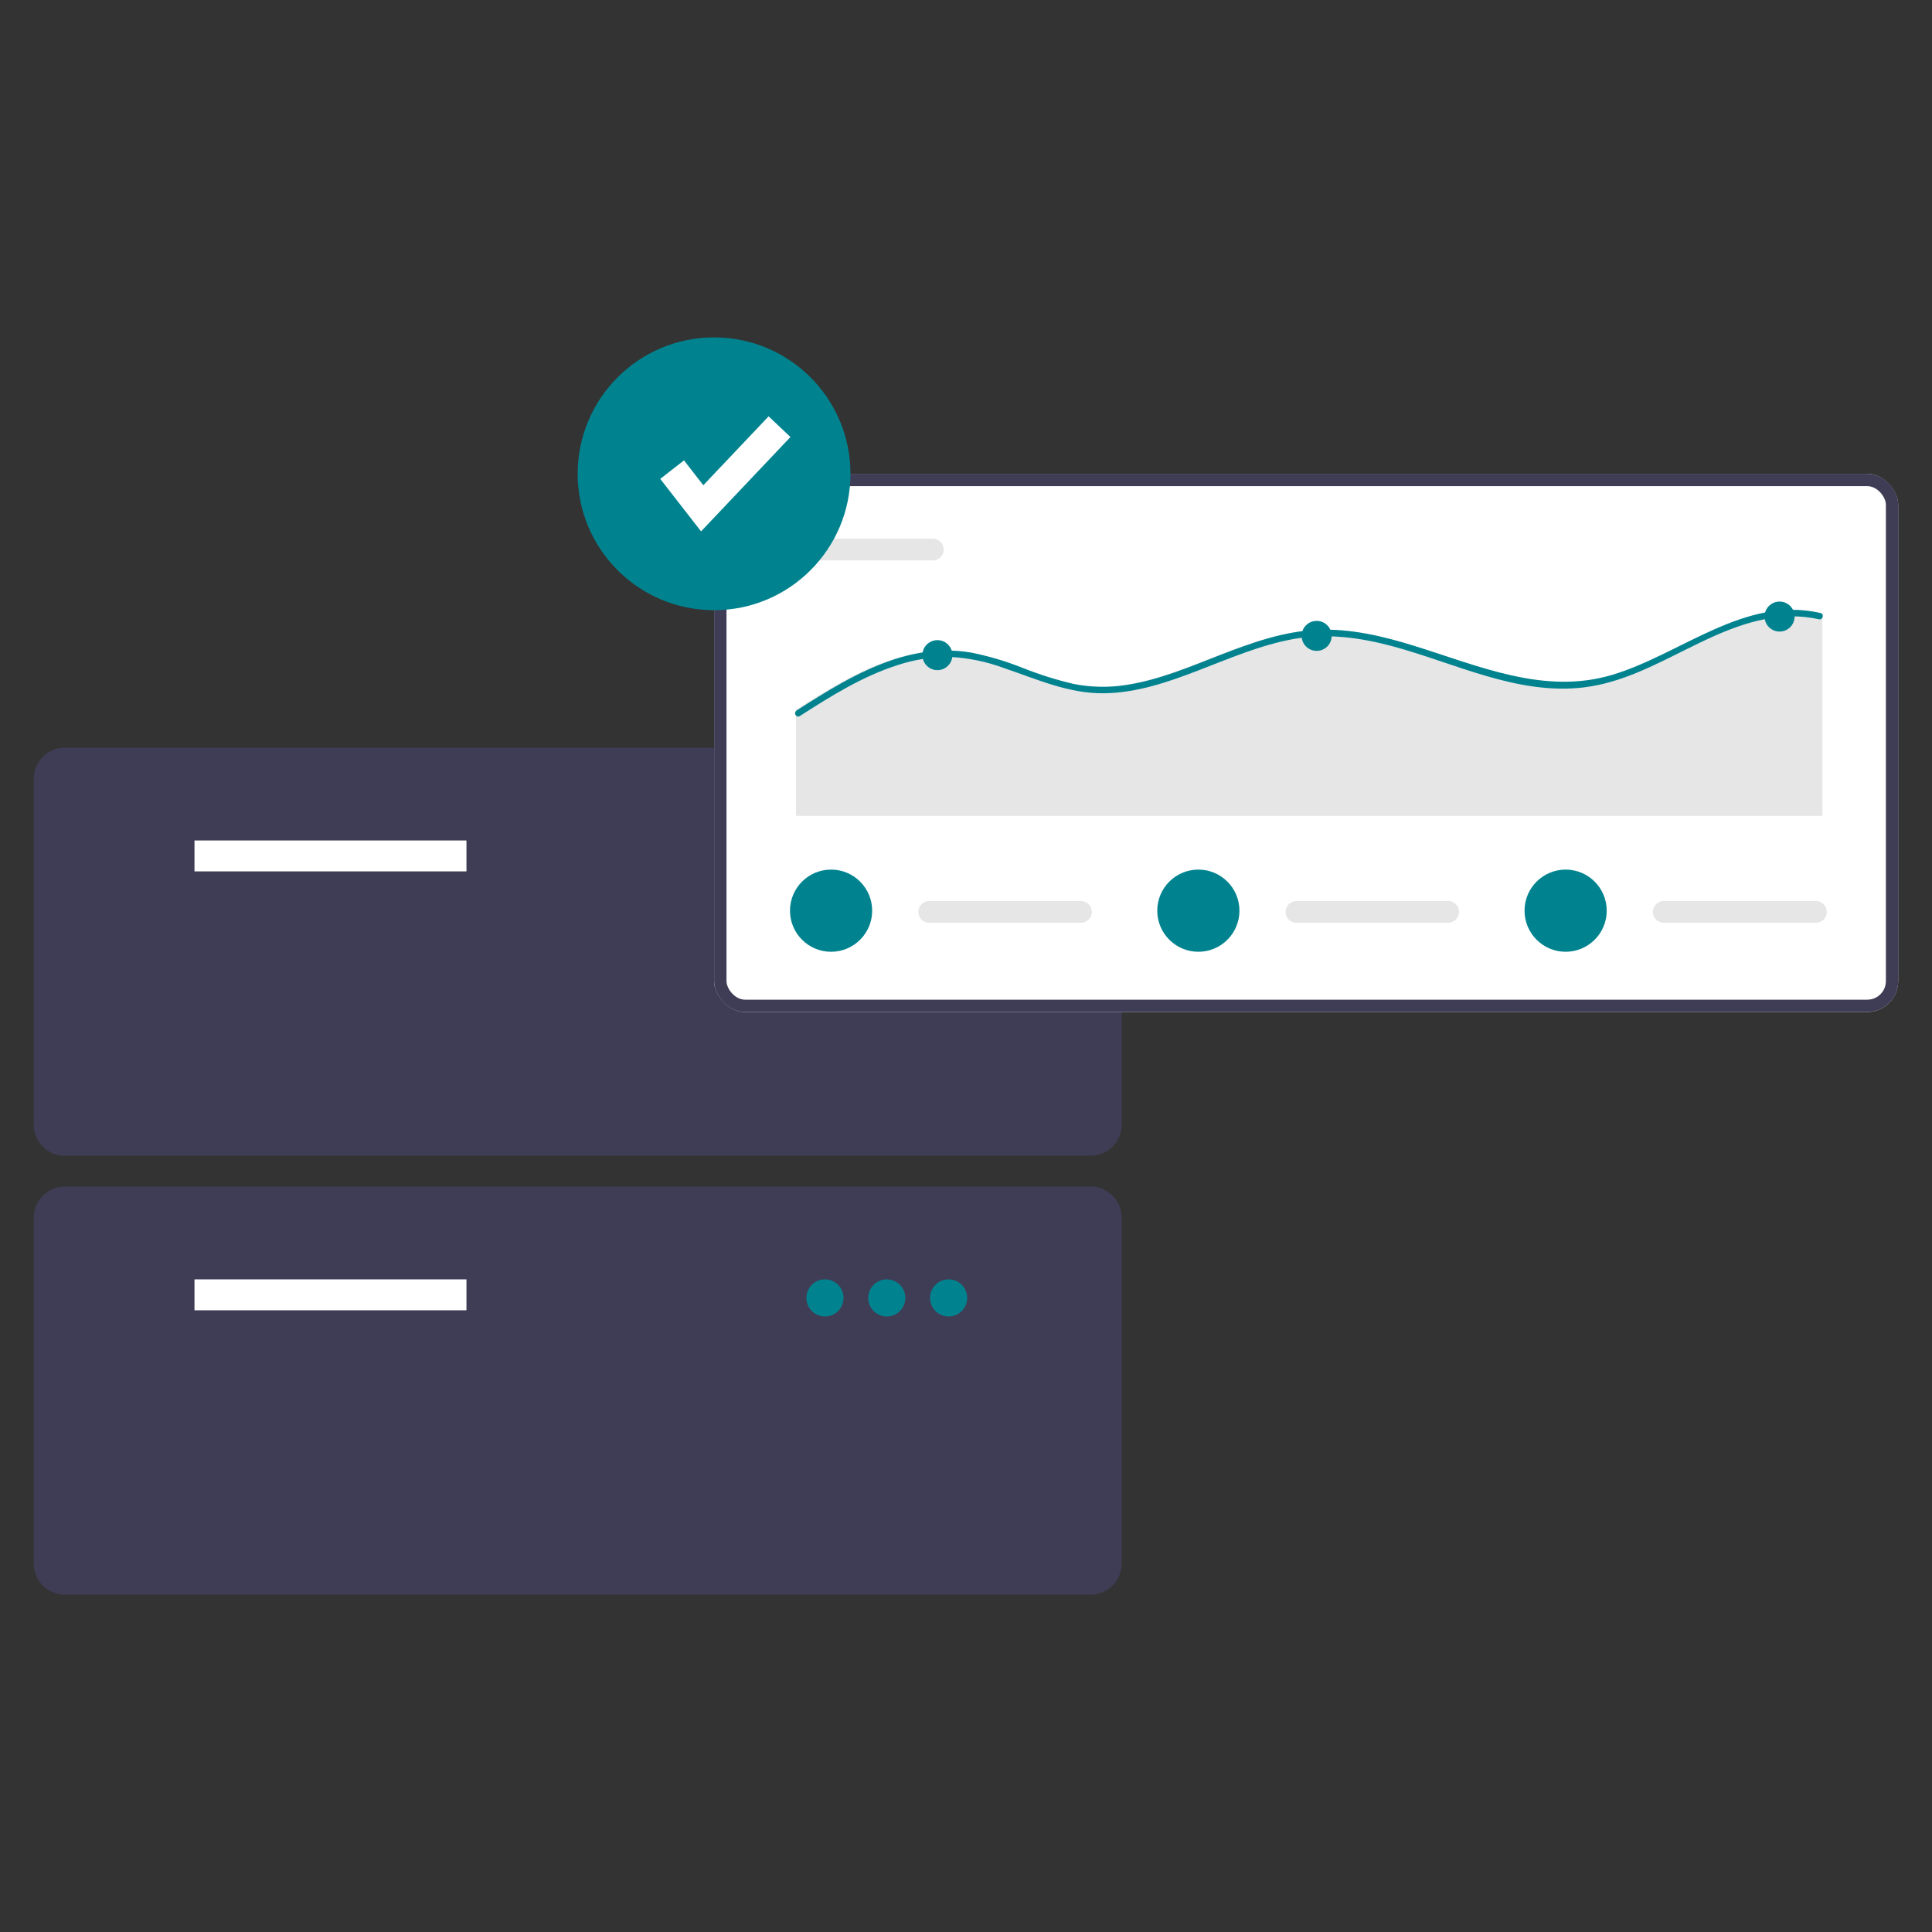
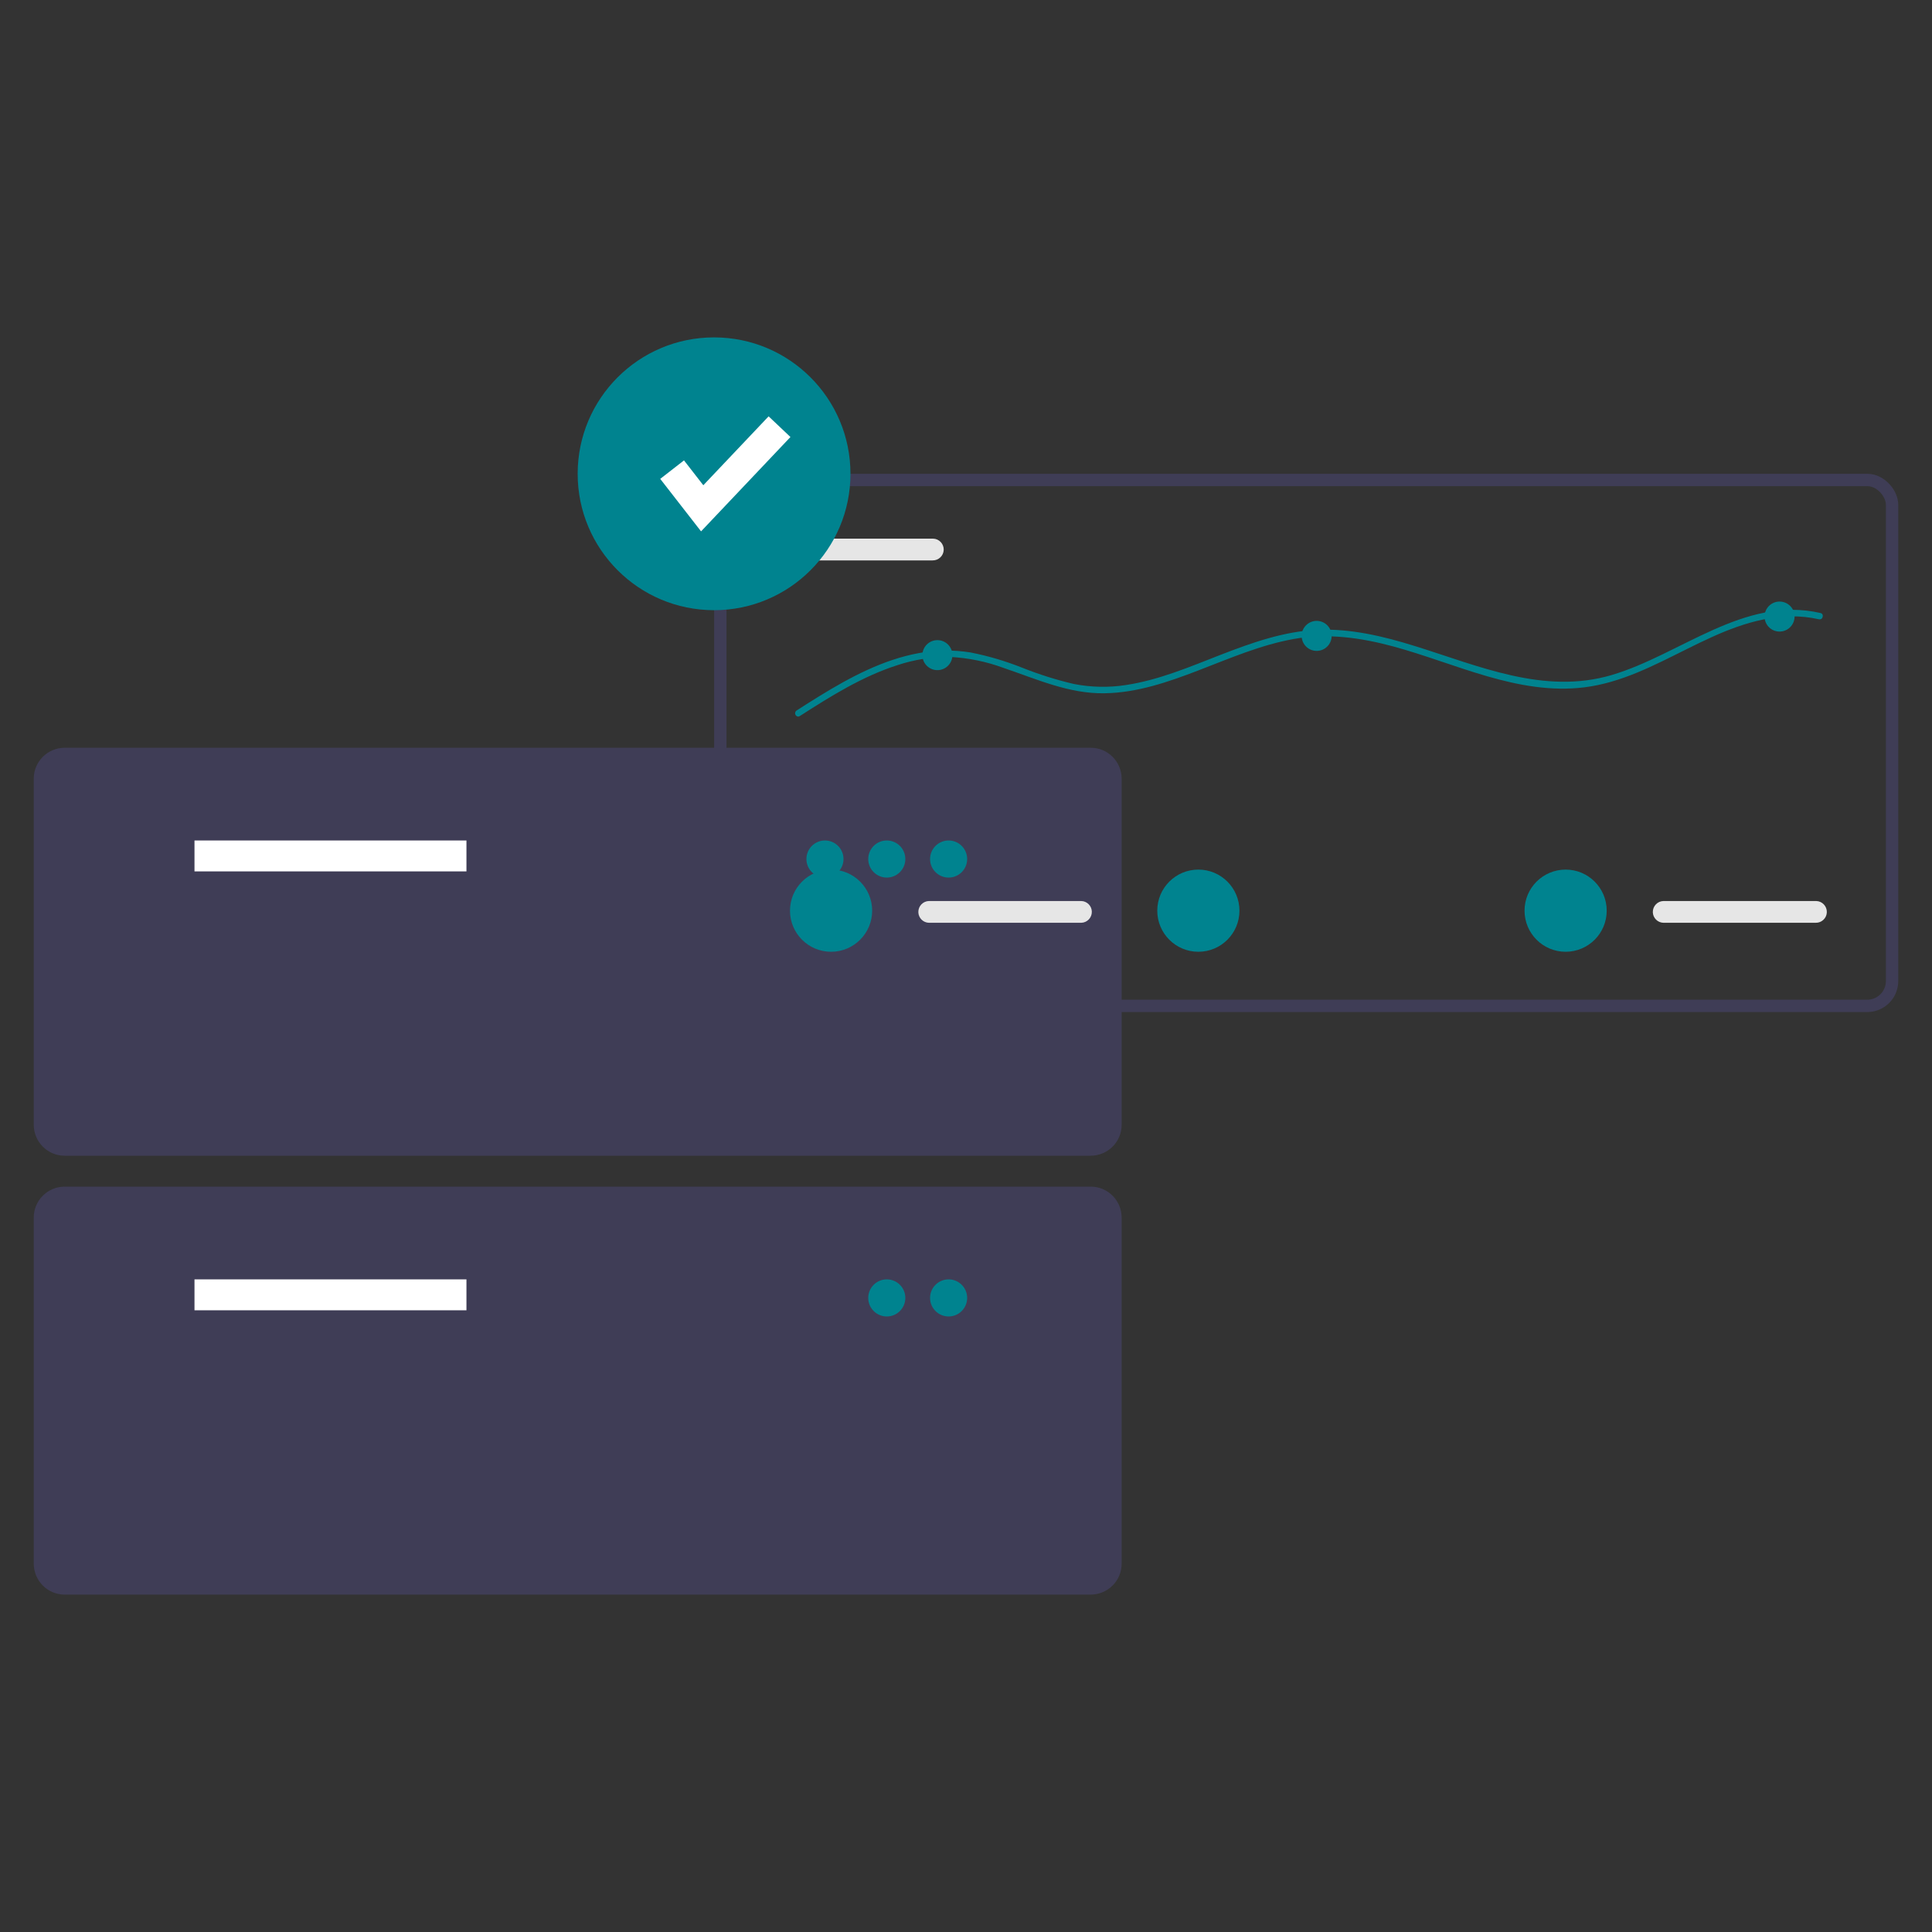
<svg xmlns="http://www.w3.org/2000/svg" id="_レイヤー_1" viewBox="0 0 300 300">
  <rect x="0" y="0" width="300" height="300" fill="#333333" stroke="none" />
  <defs>
    <style>.cls-1{fill:#fff;}.cls-2{fill:#3f3d56;}.cls-3{fill:#e6e6e6;}.cls-4{fill:none;stroke:#3f3d56;stroke-width:1.92px;}.cls-5{fill:#00838f;}</style>
  </defs>
  <g id="_グループ_252">
    <g id="_グループ_250">
      <path id="_パス_986" class="cls-2" d="M169.37,179.46H10.04c-2.65,0-4.79-2.15-4.8-4.8v-53.75c0-2.65,2.15-4.79,4.8-4.8H169.37c2.65,0,4.79,2.15,4.8,4.8v53.75c0,2.65-2.15,4.79-4.8,4.8Z" />
      <rect id="_長方形_239" class="cls-1" x="30.2" y="130.51" width="42.23" height="4.8" />
      <circle id="_楕円形_160" class="cls-5" cx="128.1" cy="133.39" r="2.88" />
      <circle id="_楕円形_161" class="cls-5" cx="137.7" cy="133.39" r="2.88" />
      <circle id="_楕円形_162" class="cls-5" cx="147.3" cy="133.39" r="2.88" />
      <path id="_パス_987" class="cls-2" d="M169.37,247.61H10.04c-2.65,0-4.79-2.15-4.8-4.8v-53.75c0-2.65,2.15-4.79,4.8-4.8H169.37c2.65,0,4.79,2.15,4.8,4.8v53.75c0,2.65-2.15,4.79-4.8,4.8Z" />
      <rect id="_長方形_240" class="cls-1" x="30.2" y="198.66" width="42.23" height="4.8" />
-       <circle id="_楕円形_163" class="cls-5" cx="128.1" cy="201.54" r="2.88" />
      <circle id="_楕円形_164" class="cls-5" cx="137.7" cy="201.54" r="2.88" />
      <circle id="_楕円形_165" class="cls-5" cx="147.3" cy="201.54" r="2.88" />
    </g>
  </g>
  <g id="_グループ_254">
    <g id="_グループ_236">
      <g id="_長方形_259">
-         <rect class="cls-1" x="110.88" y="73.57" width="183.87" height="83.58" rx="4.81" ry="4.81" />
        <rect class="cls-4" x="111.85" y="74.53" width="181.95" height="81.66" rx="3.85" ry="3.85" />
      </g>
      <g id="_グループ_235">
        <path id="_パス_1028" class="cls-3" d="M121.17,83.64c-.93,.02-1.67,.8-1.65,1.73,.02,.9,.75,1.63,1.65,1.65h23.64c.93,.02,1.71-.72,1.73-1.65,.02-.93-.72-1.71-1.65-1.73-.03,0-.05,0-.08,0h-23.64Z" />
-         <path id="_パス_1029" class="cls-3" d="M282.98,95.38v31.31H123.6v-16.49c1.1-.71,2.21-1.41,3.33-2.1,4.79-2.93,9.91-5.67,15.49-6.68,2.64-.49,5.35-.52,8-.1,2.78,.54,5.5,1.35,8.14,2.4,2.59,1.03,5.26,1.87,7.98,2.5,2.67,.52,5.41,.58,8.09,.16,5.12-.77,9.94-2.83,14.73-4.69,4.82-1.87,9.8-3.64,15.02-3.88,5.15-.23,10.25,.98,15.14,2.5,9.97,3.08,20.16,7.64,30.72,4.51,10.72-3.17,20.59-12.34,32.47-9.62,.11,.02,.21,.08,.28,.17Z" />
        <path id="_パス_1030" class="cls-5" d="M282.98,95.92c-.1,.2-.33,.3-.55,.24-1.42-.32-2.87-.47-4.32-.45-11.69,.21-20.68,9.62-32.11,11.02-10.31,1.27-20-3.74-29.69-6.36-5.03-1.36-10.23-2.08-15.41-1.15-5.14,.92-9.97,3.02-14.81,4.88-4.67,1.8-9.51,3.47-14.56,3.55-5.55,.1-10.55-2.2-15.71-3.94-2.65-.98-5.44-1.55-8.27-1.7-2.77-.03-5.52,.39-8.15,1.26-5.47,1.74-10.41,4.84-15.21,7.92-.08,.06-.18,.09-.28,.08-.28-.04-.48-.3-.44-.58,.02-.15,.1-.28,.22-.36l.22-.14c1.1-.71,2.21-1.41,3.33-2.1,4.77-2.93,9.89-5.67,15.46-6.68,2.64-.49,5.34-.52,7.98-.1,2.78,.54,5.49,1.35,8.12,2.4,2.59,1.03,5.25,1.87,7.96,2.5,2.66,.52,5.4,.58,8.08,.16,5.11-.77,9.92-2.83,14.7-4.69,4.82-1.87,9.78-3.64,14.99-3.88,5.14-.23,10.23,.98,15.11,2.5,9.95,3.08,20.11,7.64,30.65,4.51,10.7-3.17,20.54-12.34,32.4-9.62,.11,.02,.21,.08,.28,.18,.1,.17,.1,.37,0,.54Z" />
        <circle id="_楕円形_182" class="cls-5" cx="145.56" cy="101.73" r="2.33" />
        <circle id="_楕円形_183" class="cls-5" cx="204.45" cy="98.74" r="2.33" />
        <circle id="_楕円形_184" class="cls-5" cx="276.33" cy="95.74" r="2.33" />
        <path id="_パス_1031" class="cls-3" d="M144.25,139.91c-.93,.02-1.67,.8-1.65,1.73,.02,.9,.75,1.63,1.65,1.65h23.64c.93-.02,1.67-.8,1.65-1.73-.02-.9-.75-1.63-1.65-1.65h-23.64Z" />
        <circle id="_楕円形_185" class="cls-5" cx="129.05" cy="141.41" r="6.38" />
-         <path id="_パス_1032" class="cls-3" d="M201.27,139.91c-.93,.02-1.67,.8-1.65,1.73,.02,.9,.75,1.63,1.65,1.65h23.64c.93-.02,1.67-.8,1.65-1.73-.02-.9-.75-1.63-1.65-1.65h-23.64Z" />
        <circle id="_楕円形_186" class="cls-5" cx="186.08" cy="141.41" r="6.38" />
        <path id="_パス_1033" class="cls-3" d="M258.3,139.91c-.93,.02-1.67,.8-1.65,1.73,.02,.9,.75,1.63,1.65,1.65h23.64c.93,.02,1.71-.72,1.73-1.65s-.72-1.71-1.65-1.73c-.03,0-.05,0-.08,0h-23.64Z" />
        <circle id="_楕円形_187" class="cls-5" cx="243.11" cy="141.41" r="6.38" />
      </g>
    </g>
    <g id="_グループ_237">
      <circle id="_楕円形_136" class="cls-5" cx="110.88" cy="73.57" r="21.18" />
      <path id="_パス_929" class="cls-1" d="M108.86,82.51l-6.34-8.15,3.69-2.87,3,3.86,10.14-10.7,3.39,3.21-13.88,14.65Z" />
    </g>
  </g>
</svg>